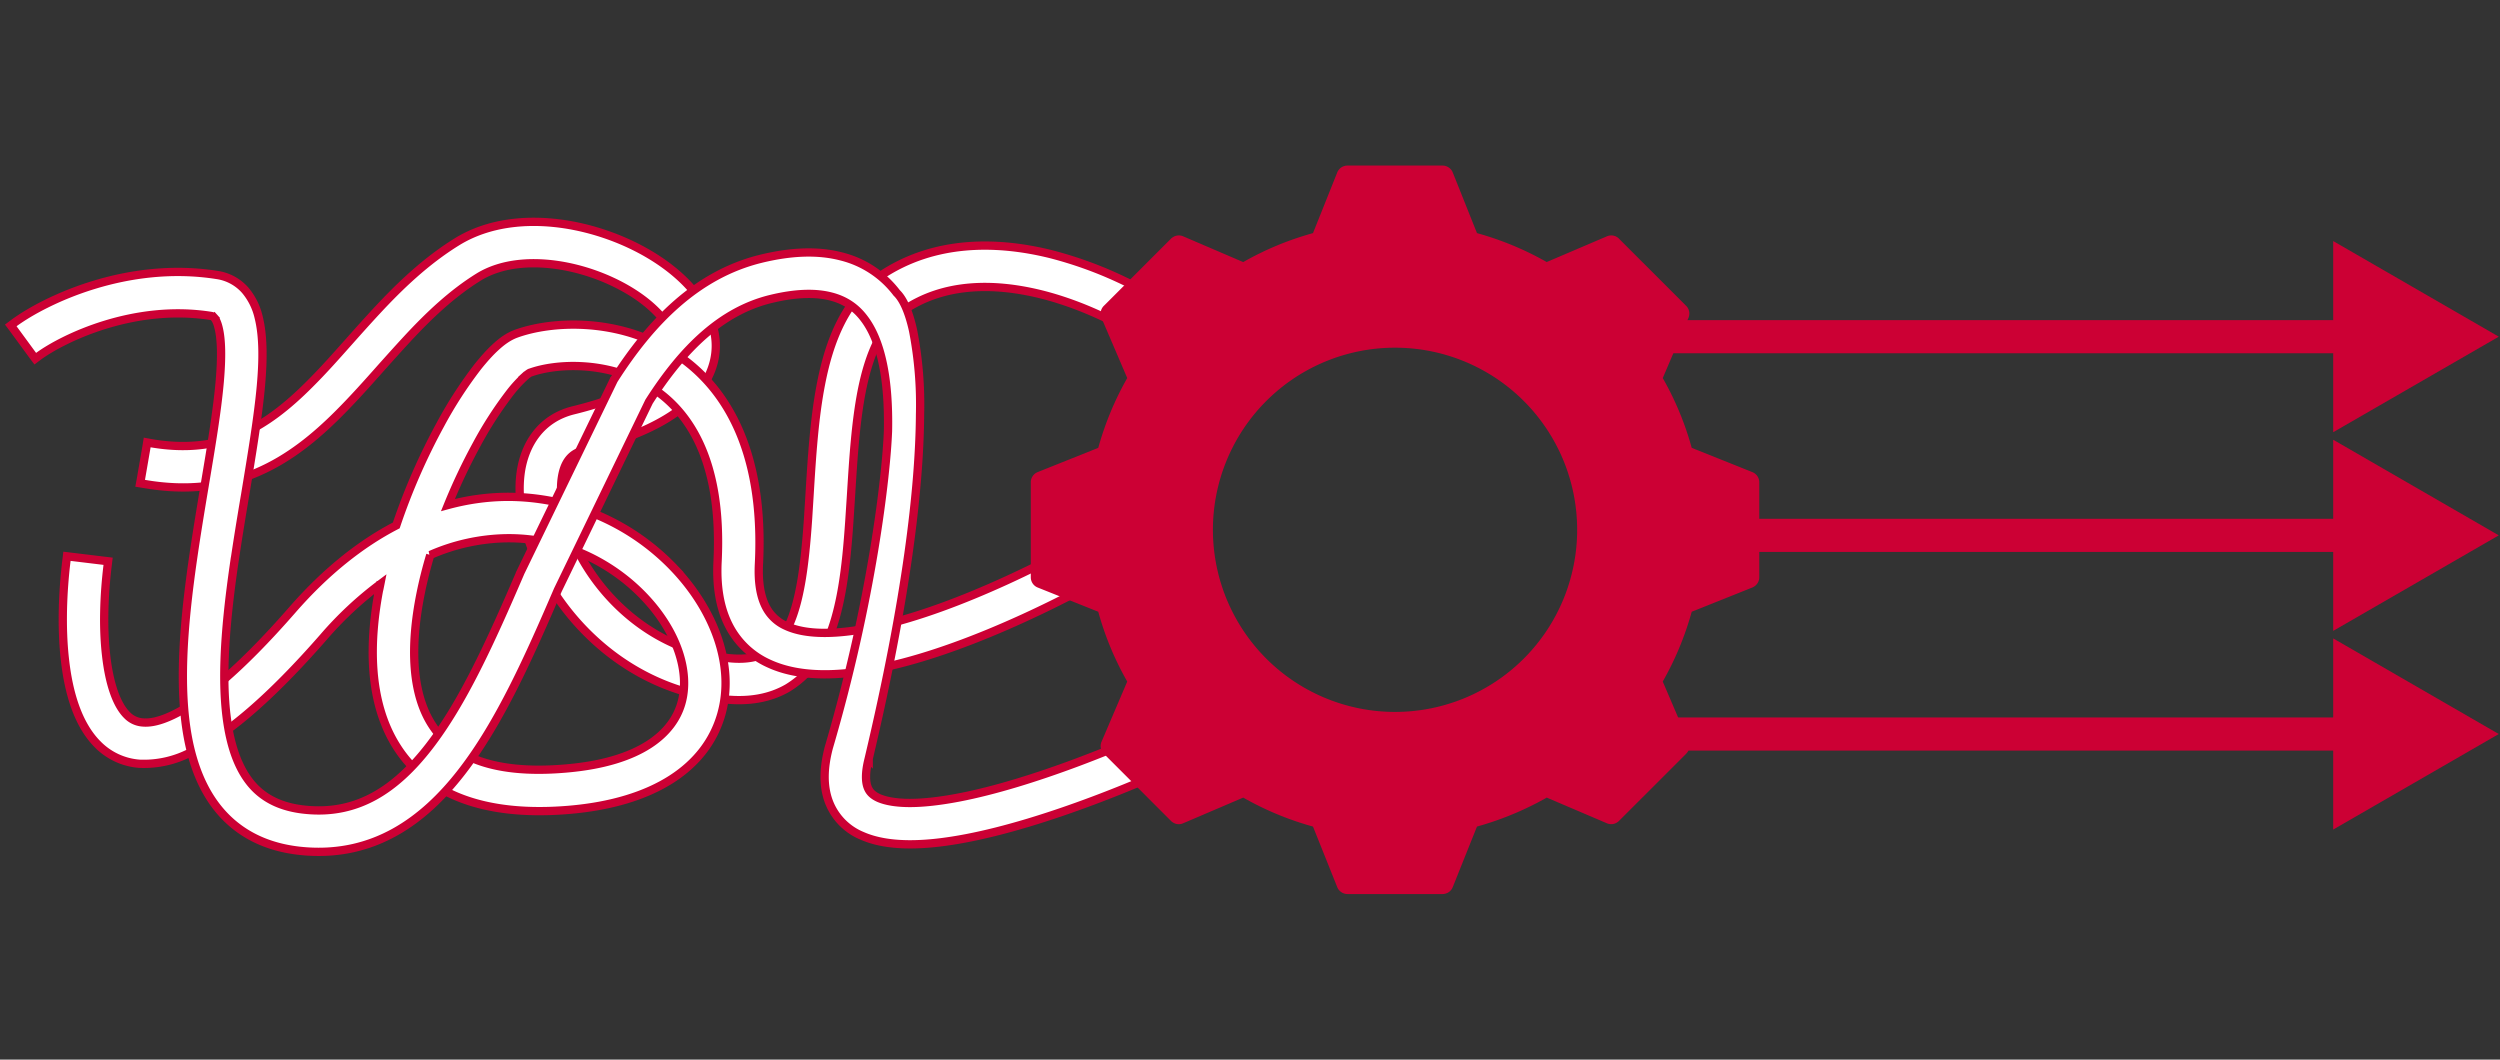
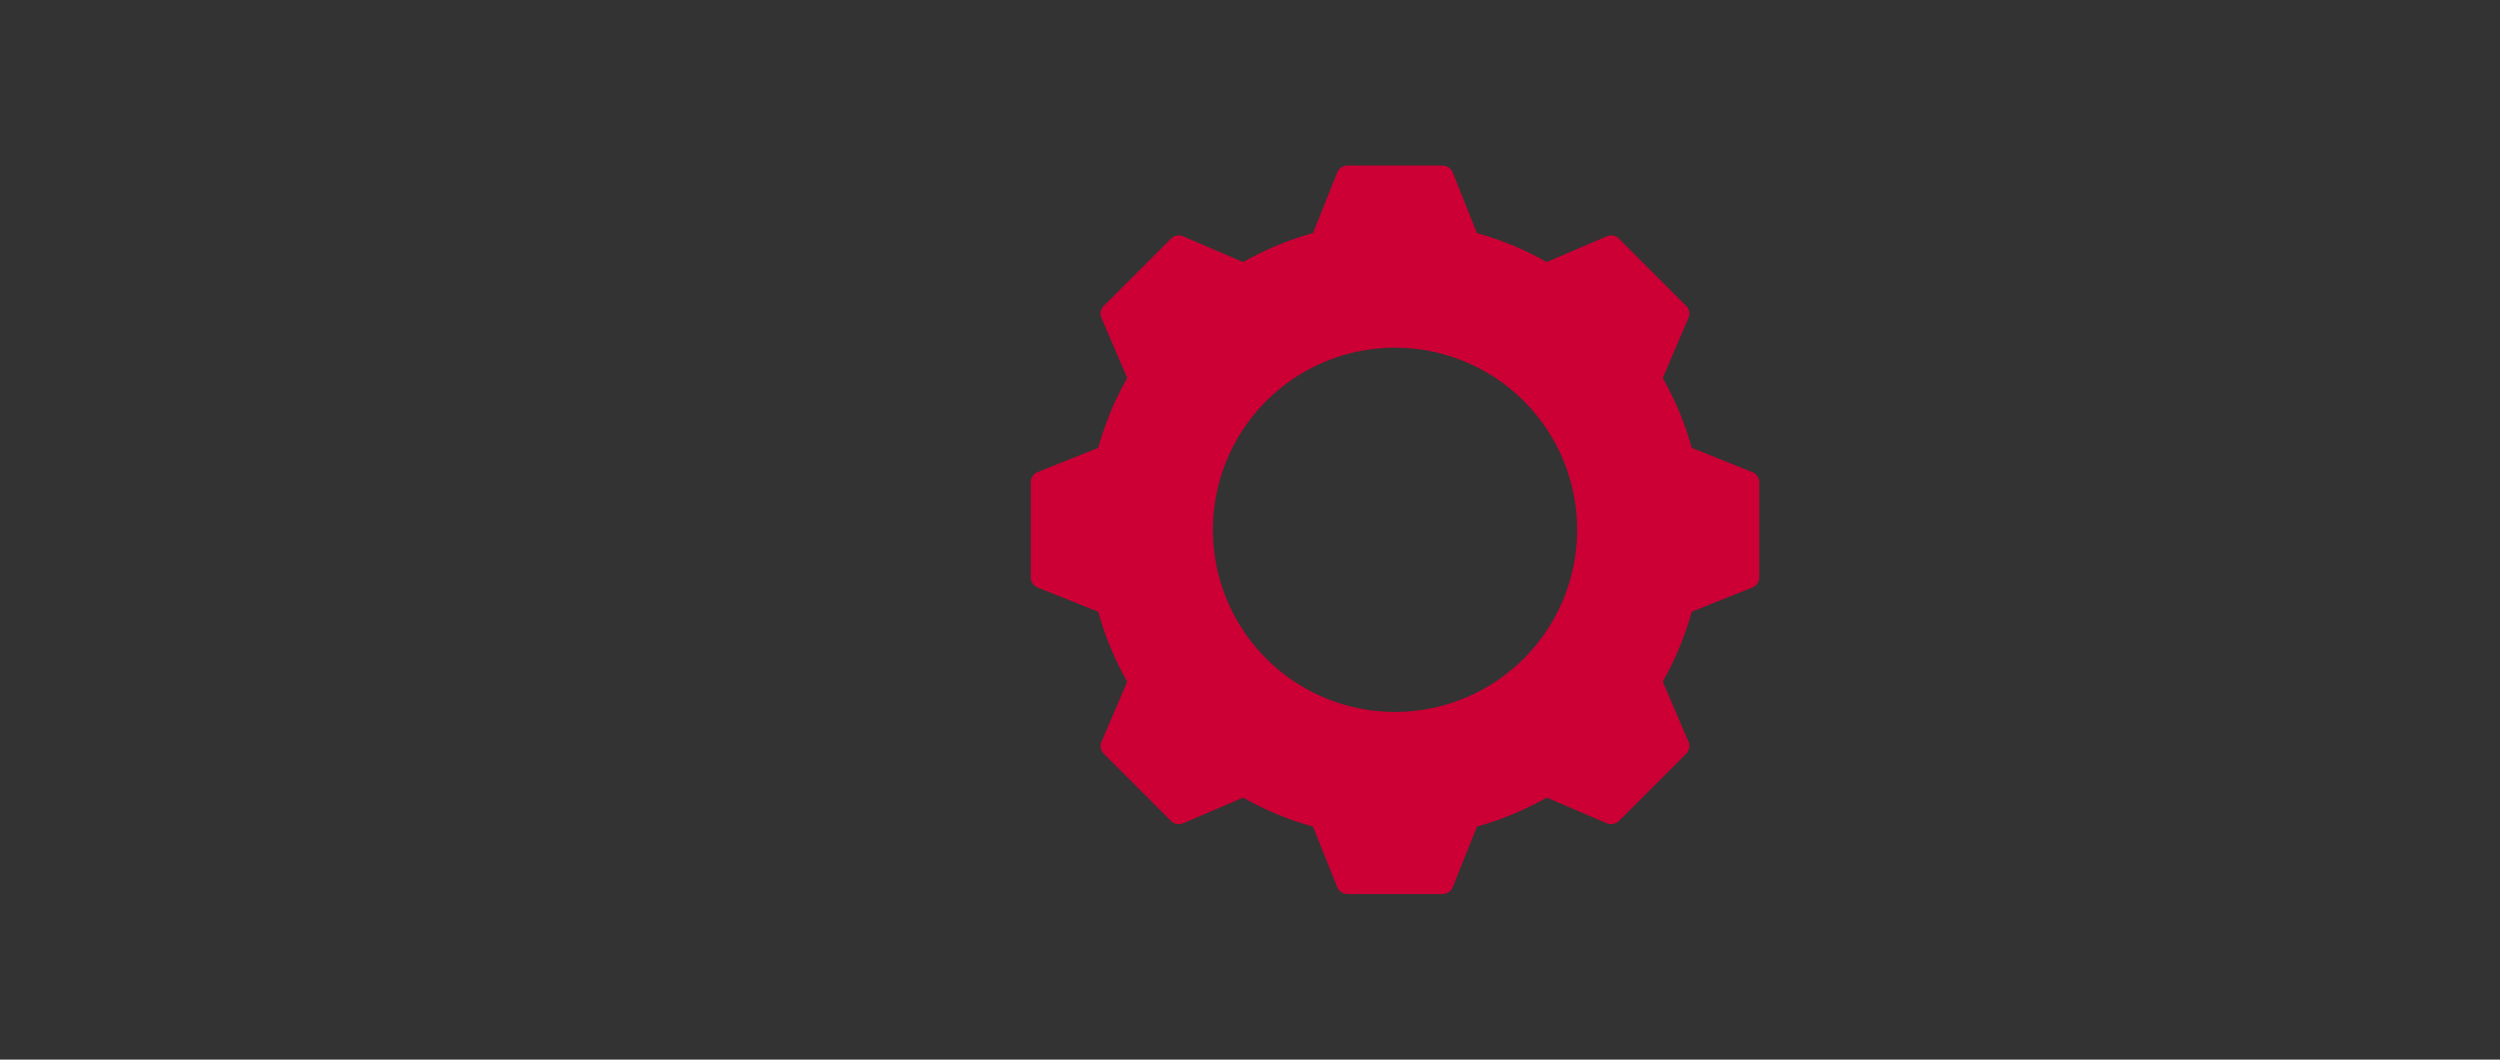
<svg xmlns="http://www.w3.org/2000/svg" width="302" height="128" fill="none">
  <rect width="100%" height="100%" fill="#333333" stroke="none" />
-   <path fill="#CC0034" d="M205.85 62.67h76v-9.55l20 11.55-20 11.54v-9.54h-76v-4zM196.52 86.67h85.33v-9.55l20 11.55-20 11.54v-9.54h-85.33v-4zM196.52 38.67h85.33v-9.55l20 11.55-20 11.54v-9.54h-85.33v-4z" />
-   <path fill="#fff" stroke="#CC0034" d="M142.76 38.67l.3-.4-.41-.3a48.08 48.08 0 00-15.75-7.28c-6.48-1.6-14.02-1.71-20.44 2.56-4.36 2.91-6.28 7.97-7.28 13.12-.81 4.14-1.1 8.79-1.37 13.15v.02l-.2 3.2c-.38 5.45-.94 9.98-2.42 13.04a6.63 6.63 0 01-2.57 3c-1 .6-2.42.94-4.52.73-8.94-.9-15.44-7.04-18.48-13.36-1.52-3.17-2.06-6.15-1.77-8.3.14-1.04.44-1.8.87-2.35.43-.54 1-.9 1.73-1.07 8.23-2.03 13.37-5.1 15.25-9.21 2.03-4.45-.26-8.71-3.4-11.63-3.2-2.99-7.9-5.27-12.73-6.26-4.8-.98-10.13-.74-14.37 1.88-3.78 2.34-6.92 5.36-9.74 8.4-1.15 1.24-2.23 2.45-3.27 3.62h0c-1.6 1.8-3.13 3.53-4.78 5.17-2.64 2.65-5.3 4.77-8.32 6.07-2.97 1.28-6.44 1.82-10.82 1.07l-.49-.09-.08.5-.68 3.94-.09.49.5.08c5.28.92 9.73.29 13.64-1.4 3.85-1.65 7.03-4.27 9.88-7.13 1.72-1.72 3.44-3.64 5.11-5.53h0c1.04-1.16 2.06-2.3 3.06-3.38 2.71-2.93 5.5-5.57 8.71-7.56 2.77-1.71 6.66-2.06 10.74-1.23 4.06.83 7.9 2.75 10.33 5.02 2.5 2.32 2.95 4.35 2.25 5.89-.42.92-1.39 2.04-3.27 3.18-1.88 1.13-4.65 2.27-8.63 3.25-3.9.97-5.89 4.1-6.36 7.6-.45 3.41.42 7.4 2.22 11.14 3.62 7.52 11.43 15.07 22.5 16.18 2.89.29 5.4-.15 7.52-1.37a11.59 11.59 0 004.56-5.17c1.96-4.05 2.53-9.55 2.9-14.86l.22-3.37h0c.27-4.37.54-8.61 1.27-12.4.94-4.79 2.52-8.15 5.16-9.9 4.78-3.2 10.68-3.3 16.46-1.88 5.76 1.43 11 4.3 14.02 6.48l.4.3.3-.4 2.34-3.25z" />
-   <path fill="#fff" stroke="#CC0034" d="M136.57 62.7l-.26-.43-.43.26c-8.14 4.95-20.13 10.95-29.8 13.11-4.92 1.1-8.72 1.08-11.1-.02a5.03 5.03 0 01-2.49-2.36c-.57-1.12-.93-2.76-.81-5.14.7-14.03-4.25-22.04-11-25.95-6.48-3.76-14.1-3.4-18.35-1.85-.9.33-1.73.94-2.41 1.57l.33.37-.33-.37c-.72.65-1.45 1.47-2.19 2.39a50.86 50.86 0 00-4.53 7 76.19 76.19 0 00-5.33 12.19c-4.25 2.2-8.49 5.54-12.57 10.22-6.34 7.26-11.04 11.07-14.41 12.68-1.66.8-2.84.98-3.66.9a2.89 2.89 0 01-1.88-.88c-1.22-1.2-2.13-3.67-2.53-7.21-.4-3.42-.25-7.34.18-10.88l.06-.5-.5-.06-3.97-.48-.5-.06-.06.5c-.46 3.8-.63 8.12-.18 12.04.43 3.8 1.5 7.74 3.97 10.2a7.88 7.88 0 005 2.32 12.2 12.2 0 006.22-1.38c4.31-2.06 9.56-6.5 16.03-13.9a43.15 43.15 0 016.87-6.42l-.04.2.49.1-.5-.1c-1.37 6.82-1.39 14.07 2.06 19.47 3.6 5.65 10.43 8.47 20.78 7.6 10.36-.88 16.58-5.2 18.39-11.5 1.74-6.05-.98-12.77-5.71-17.72a27.75 27.75 0 00-20.33-8.59c-2.28.03-4.61.35-6.97.99a71.22 71.22 0 013.47-7.32 45.96 45.96 0 014.07-6.3 15.6 15.6 0 011.64-1.8l-.34-.38.34.37c.24-.22.42-.36.55-.45.14-.1.2-.12.2-.11 3.08-1.12 9.12-1.43 14.14 1.48 4.75 2.75 9.14 8.74 8.5 21.38-.14 2.96.28 5.53 1.35 7.64a10.02 10.02 0 004.84 4.63c3.94 1.83 9.13 1.53 14.3.37 10.47-2.34 23-8.67 31.31-13.72l.43-.26-.26-.42-2.08-3.42zM50.8 71.74c.31-1.55.71-3.13 1.18-4.7a23.84 23.84 0 019.16-2.02c6.75-.1 12.7 2.9 16.65 7.04 4.02 4.2 5.6 9.16 4.52 12.9-1 3.49-4.7 7.1-14 7.88-9.32.8-13.91-1.8-16.14-5.3-2.4-3.74-2.66-9.37-1.37-15.8z" />
-   <path fill="#fff" stroke="#CC0034" d="M104.94 91.65h0v-.01c4.59-19.36 6.14-32.73 6.2-41.58a46.8 46.8 0 00-.84-10.12c-.51-2.32-1.21-3.82-1.98-4.56a12.04 12.04 0 00-6.68-4.4c-2.8-.73-6.03-.62-9.72.28-7.75 1.9-13.33 7.66-17.75 14.6l-.02.02-.01.03-11.33 23.36h0v.02c-3.49 8.1-6.85 15.56-10.99 20.9-4.07 5.25-8.6 8.1-14.46 7.67-3-.21-5.02-1.18-6.44-2.56-1.45-1.42-2.48-3.47-3.1-6.17-1.27-5.5-.7-12.91.42-20.75a392.62 392.62 0 011.4-8.75h0v-.01c.78-4.72 1.54-9.27 1.88-13.04.27-3.05.3-5.94-.27-8.23a7.76 7.76 0 00-1.62-3.28 5.6 5.6 0 00-3.4-1.85C15.26 31.48 5.39 36.31 1.7 39.01l-.4.3.3.4 2.36 3.22.3.4.4-.3c2.99-2.18 11.53-6.33 20.8-4.87.22.03.32.1.42.21l.37-.33-.37.33c.14.16.35.5.52 1.2.36 1.42.4 3.61.14 6.57-.32 3.6-1.03 7.82-1.8 12.4h0v.01c-.49 2.92-1 5.98-1.45 9.12-1.12 7.83-1.85 16.08-.35 22.58.77 3.3 2.14 6.33 4.5 8.63 2.38 2.32 5.57 3.69 9.56 3.97 8.14.58 14.11-3.58 18.77-9.6 4.6-5.92 8.19-14 11.62-21.98L78.4 48.52c4.14-6.49 8.8-10.96 14.7-12.4 3.16-.77 5.52-.76 7.29-.3 1.71.44 3 1.33 3.98 2.63 2.1 2.73 3.02 7.43 2.9 13.6-.2 5.34-1.92 20.5-7.17 38.33v.01h0c-.61 2.36-.69 4.55.03 6.46a7.23 7.23 0 003.99 4.11c3.31 1.47 7.96 1.19 12.6.3 9.52-1.82 21.49-6.73 29.56-10.66l.44-.21-.21-.45-1.75-3.6-.22-.45-.45.22c-7.93 3.85-19.43 8.54-28.31 10.24-2.26.43-4.23.65-5.86.65s-2.9-.22-3.77-.6c-.77-.35-1.14-.77-1.34-1.3-.23-.6-.33-1.67.13-3.45z" />
  <path fill="#CC0034" fill-rule="evenodd" d="M186.85 31.66a36.97 36.97 0 00-8.43-3.5l-2.93-7.33c-.2-.5-.7-.83-1.23-.83h-11.48c-.55 0-1.04.33-1.24.83l-2.93 7.33c-2.97.82-5.8 2-8.43 3.5l-7.25-3.11c-.5-.22-1.08-.1-1.47.28l-8.12 8.12c-.38.38-.5.96-.28 1.46l3.11 7.26a36.94 36.94 0 00-3.5 8.43l-7.32 2.93c-.5.2-.83.69-.83 1.23v11.48c0 .54.33 1.03.83 1.23l7.32 2.93c.82 2.98 2 5.8 3.5 8.43l-3.1 7.26c-.22.5-.11 1.08.27 1.46l8.12 8.12c.39.39.97.5 1.47.28l7.25-3.1a36.94 36.94 0 008.43 3.5l2.93 7.32c.2.5.7.83 1.24.83h11.48c.54 0 1.03-.33 1.23-.83l2.93-7.32c2.97-.83 5.8-2.01 8.43-3.5l7.26 3.1c.5.22 1.07.1 1.46-.28l8.12-8.12c.38-.38.5-.96.28-1.46l-3.11-7.26a36.95 36.95 0 003.5-8.43l7.32-2.93c.5-.2.84-.69.84-1.23V58.26c0-.54-.33-1.03-.84-1.23l-7.32-2.93c-.82-2.98-2-5.8-3.5-8.43l3.1-7.26c.22-.5.11-1.08-.27-1.46l-8.12-8.12c-.38-.39-.96-.5-1.46-.28l-7.26 3.1zM168.52 86a22 22 0 100-44 22 22 0 000 44z" clip-rule="evenodd" />
</svg>